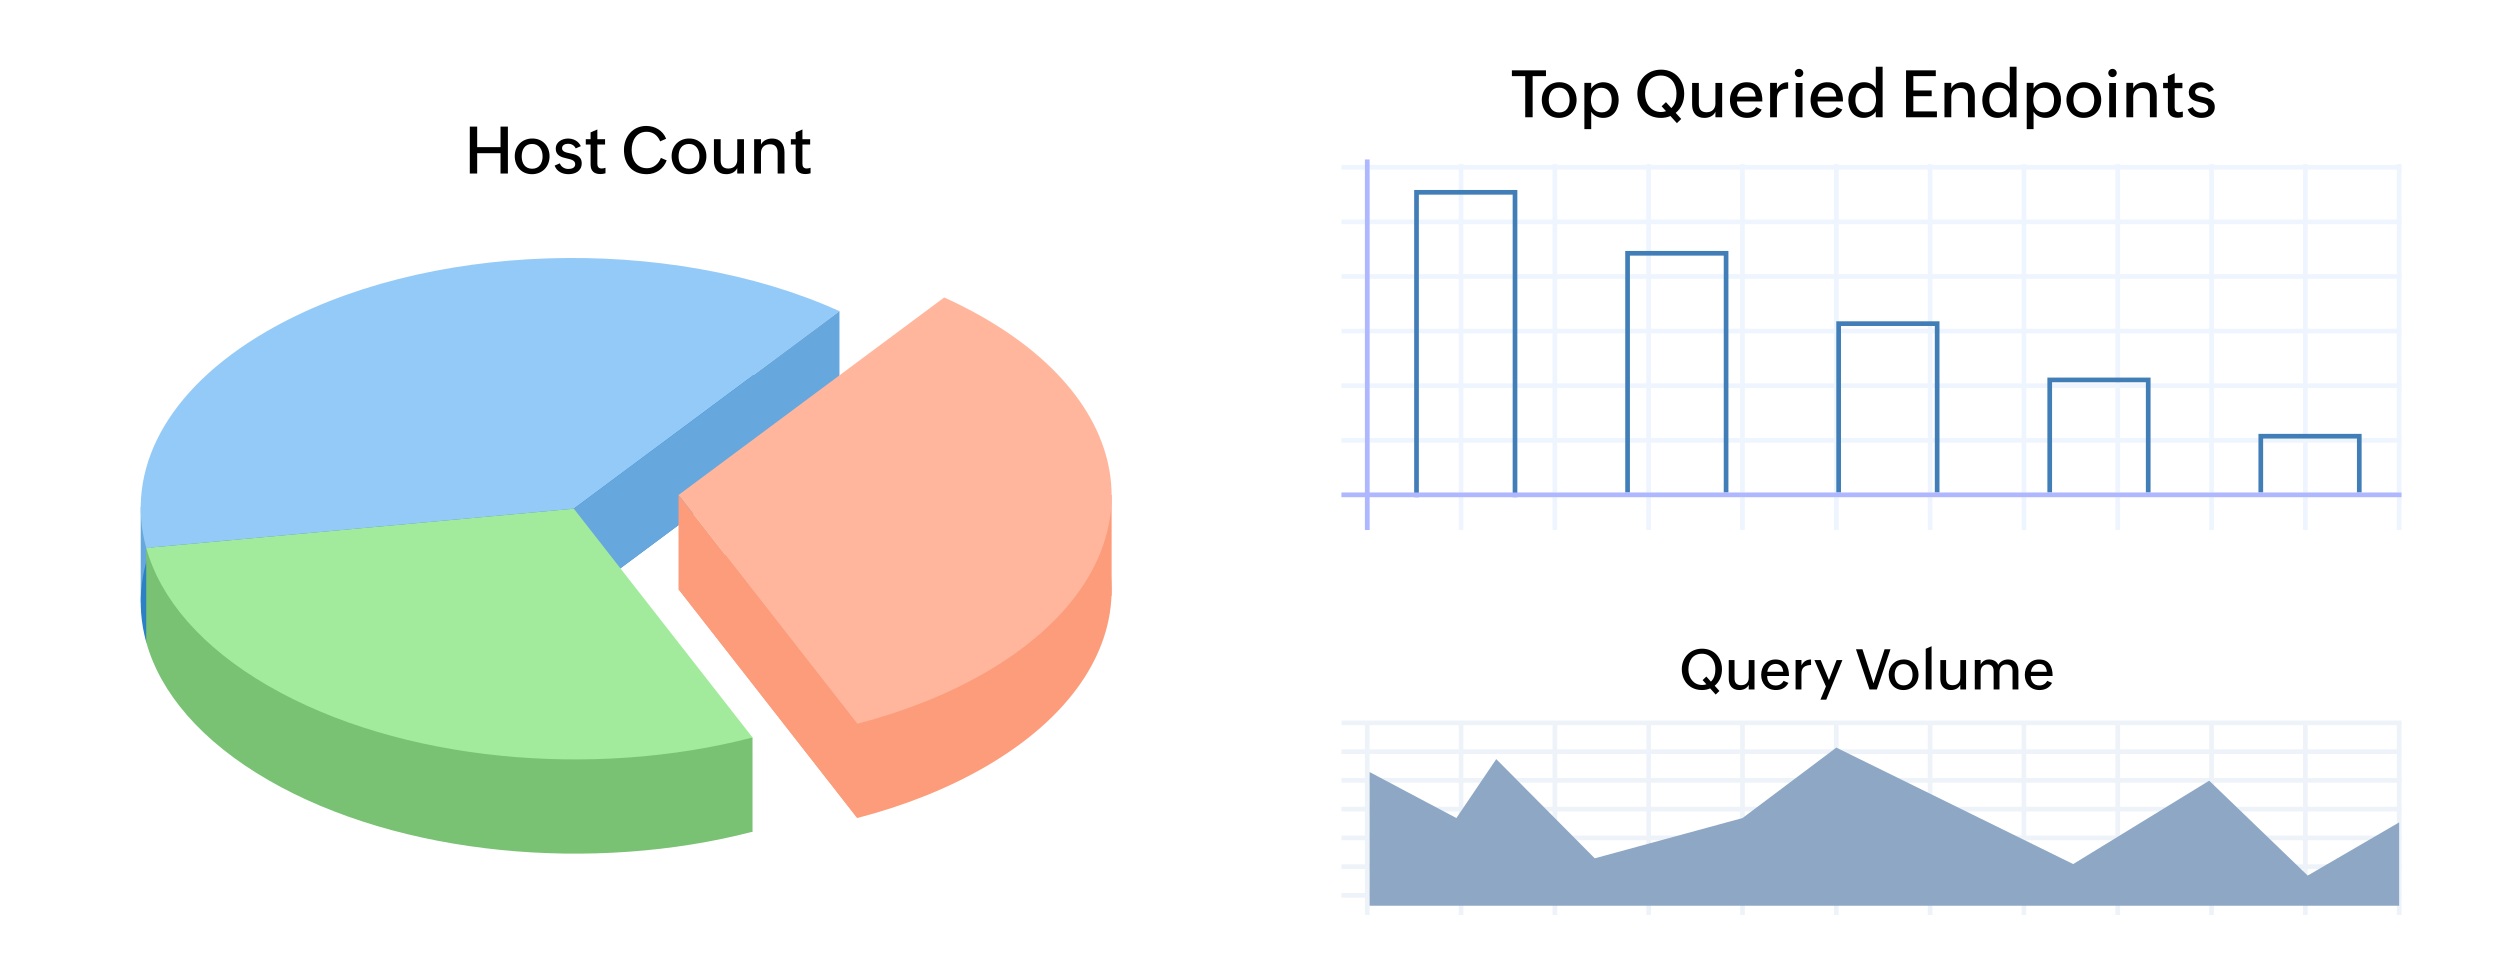
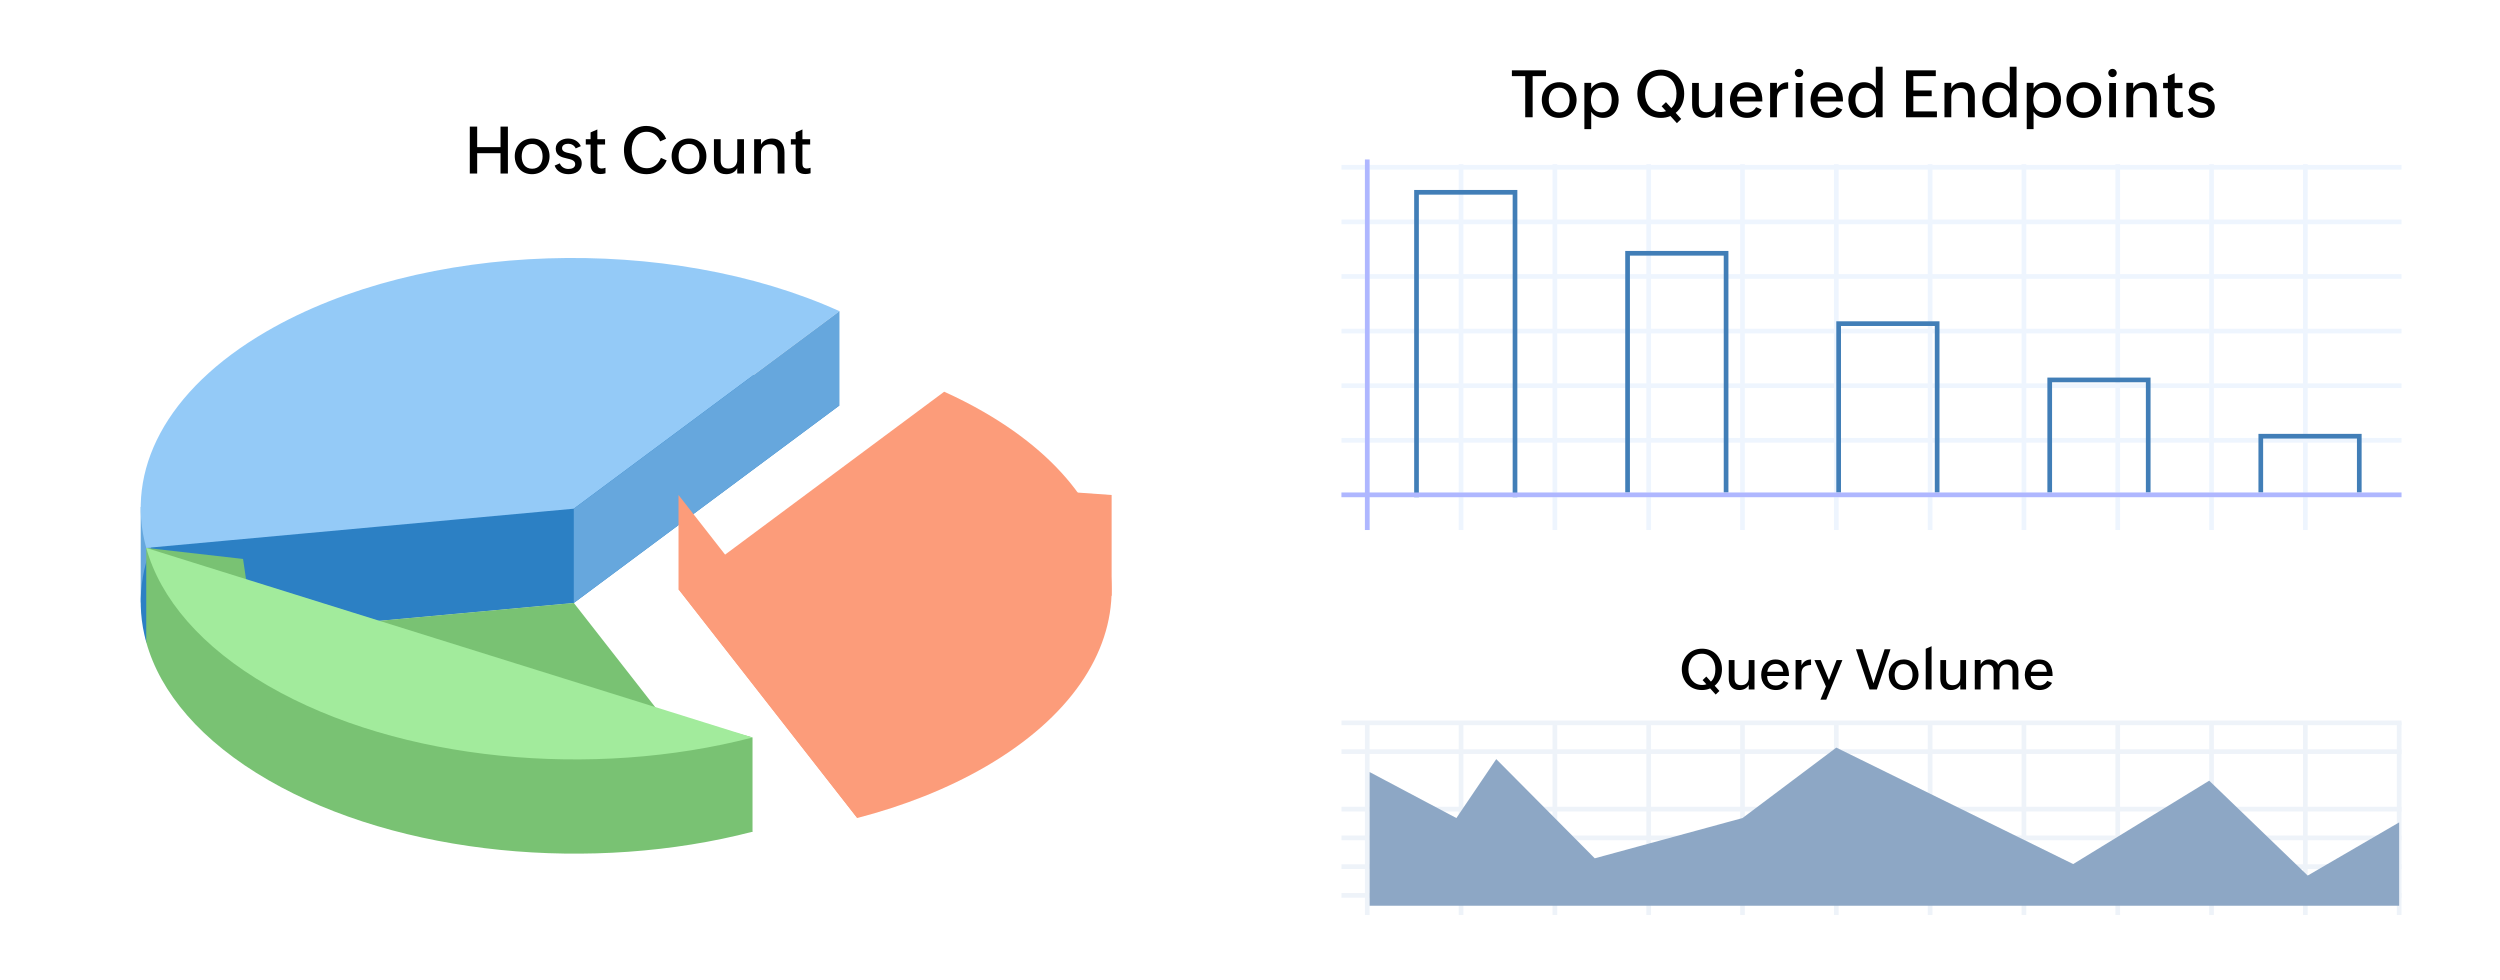
<svg xmlns="http://www.w3.org/2000/svg" width="533" height="209" viewBox="0 0 533 209" fill="none">
  <g filter="url(#filter0_d_238_3392)">
    <rect x="8" y="8" width="253" height="193" rx="8" fill="white" />
  </g>
  <g clip-path="url(#clip0_238_3392)">
    <path d="M30 108.058V128.273L31.18 136.91L122.333 128.546V108.455L30 108.058Z" fill="#66A7DD" />
    <path d="M178.975 86.433C142.648 69.99 90.093 71.426 56.828 90.748C35.181 103.32 26.646 120.597 31.179 136.911L122.334 128.546L178.976 86.432L178.975 86.433Z" fill="#2C80C4" />
    <path d="M178.975 66.34C142.648 49.898 90.093 51.335 56.826 70.655C35.181 83.229 26.646 100.504 31.179 116.819L122.334 108.455L178.976 66.34H178.975Z" fill="#94CAF7" />
    <path d="M178.975 66.34V86.433L122.333 128.546V108.455L178.975 66.34Z" fill="#66A7DD" />
    <path d="M209.741 87.828C207.046 86.273 204.225 84.836 201.302 83.513L144.66 125.627L182.766 174.403C192.709 171.815 202.017 168.16 210.167 163.427C246.11 142.551 245.919 108.704 209.741 87.829V87.828Z" fill="#FC9C7A" />
    <path d="M237 105.535V127.021H226.456L229.023 104.963L237 105.535Z" fill="#FC9C7A" />
-     <path d="M209.741 67.735C207.046 66.18 204.225 64.744 201.302 63.42L144.66 105.535L182.766 154.31C192.709 151.724 202.017 148.067 210.167 143.334C246.11 122.458 245.919 88.611 209.741 67.736V67.735Z" fill="#FFB69C" />
    <path d="M144.66 105.535V125.626L182.768 174.401V154.31L144.66 105.535Z" fill="#FC9C7A" />
    <path d="M31.18 136.911C34.174 147.686 42.863 158.042 57.254 166.346C85.23 182.49 126.531 186.145 160.441 177.322L122.335 128.546L31.18 136.911Z" fill="#79C273" />
    <path d="M31.18 116.819V136.91L57.133 155.273L51.818 119.167L31.18 116.819Z" fill="#79C273" />
    <path d="M160.439 157.23V177.322H136.507V150.716L160.439 157.23Z" fill="#79C273" />
-     <path d="M31.18 116.819C34.174 127.594 42.863 137.95 57.254 146.255C85.23 162.397 126.531 166.054 160.441 157.23L122.335 108.455L31.18 116.819Z" fill="#A2EB9C" />
+     <path d="M31.18 116.819C34.174 127.594 42.863 137.95 57.254 146.255C85.23 162.397 126.531 166.054 160.441 157.23L31.18 116.819Z" fill="#A2EB9C" />
  </g>
  <path d="M100.162 37V26.992H101.734V31.374H106.711V26.992H108.283V37H106.711V32.659H101.734V37H100.162ZM113.41 37.137C111.182 37.137 109.746 35.489 109.746 33.281C109.746 31.135 111.298 29.528 113.492 29.528C115.714 29.528 117.163 31.176 117.163 33.322C117.163 35.544 115.604 37.137 113.41 37.137ZM113.458 35.975C115.037 35.975 115.68 34.717 115.68 33.343C115.68 31.914 114.982 30.69 113.431 30.69C111.852 30.69 111.229 31.948 111.229 33.336C111.229 34.806 111.927 35.975 113.458 35.975ZM118.25 35.305L119.357 34.819C119.631 35.578 120.369 36.023 121.162 36.023C121.873 36.023 122.632 35.797 122.632 35.011C122.632 34.19 121.805 33.999 120.848 33.78C119.754 33.527 118.482 33.233 118.482 31.668C118.482 30.28 119.85 29.535 121.087 29.535C122.263 29.535 123.322 30.068 123.835 31.162L122.741 31.641C122.434 30.964 121.805 30.649 121.128 30.649C120.513 30.649 119.829 30.909 119.829 31.593C119.829 32.338 120.629 32.502 121.524 32.687C122.687 32.926 124.02 33.206 124.02 34.819C124.02 36.467 122.639 37.137 121.21 37.137C119.904 37.137 118.688 36.576 118.25 35.305ZM129.092 35.77V36.945C128.743 37.055 128.388 37.109 127.998 37.109C126.638 37.109 125.913 36.44 125.913 35.052V30.807H124.888V29.672H125.913V28.23L127.355 27.601V29.672H129.003V30.807H127.355V34.915C127.355 35.503 127.588 35.92 128.271 35.92C128.518 35.92 128.805 35.865 129.092 35.77ZM140.897 33.657L142.135 34.197C141.479 36.009 139.824 37.137 137.903 37.137C134.738 37.137 133.029 35.011 133.029 31.948C133.029 29.139 134.923 26.849 137.78 26.849C139.66 26.849 141.342 27.833 142.019 29.583L140.747 30.137C140.255 28.913 139.236 28.093 137.89 28.093C135.627 28.093 134.67 30.02 134.67 31.996C134.67 34.081 135.736 35.865 137.958 35.865C139.339 35.865 140.439 34.922 140.897 33.657ZM146.852 37.137C144.623 37.137 143.188 35.489 143.188 33.281C143.188 31.135 144.739 29.528 146.934 29.528C149.155 29.528 150.604 31.176 150.604 33.322C150.604 35.544 149.046 37.137 146.852 37.137ZM146.899 35.975C148.479 35.975 149.121 34.717 149.121 33.343C149.121 31.914 148.424 30.69 146.872 30.69C145.293 30.69 144.671 31.948 144.671 33.336C144.671 34.806 145.368 35.975 146.899 35.975ZM157.181 37V35.838C156.743 36.733 155.841 37.137 154.815 37.137C153.12 37.137 152.211 36.036 152.211 34.341V29.679H153.646V34.211C153.646 35.332 154.2 35.934 155.28 35.934C156.477 35.934 157.181 35.188 157.181 34.074V29.679H158.616V37H157.181ZM160.783 37V29.672H162.239V30.834C162.677 29.925 163.647 29.535 164.639 29.535C166.416 29.535 167.25 30.8 167.25 32.488V37H165.794V32.529C165.794 31.401 165.261 30.759 164.14 30.759C162.957 30.759 162.239 31.477 162.239 32.625V37H160.783ZM172.814 35.77V36.945C172.466 37.055 172.11 37.109 171.721 37.109C170.36 37.109 169.636 36.44 169.636 35.052V30.807H168.61V29.672H169.636V28.23L171.078 27.601V29.672H172.726V30.807H171.078V34.915C171.078 35.503 171.311 35.92 171.994 35.92C172.24 35.92 172.527 35.865 172.814 35.77Z" fill="black" />
  <g filter="url(#filter1_d_238_3392)">
    <rect x="272" y="129" width="253" height="72" rx="8" fill="white" />
  </g>
  <line x1="291.5" y1="154" x2="291.5" y2="195.075" stroke="#EEF3F9" />
  <line x1="311.5" y1="154" x2="311.5" y2="195.075" stroke="#EEF3F9" />
  <line x1="331.5" y1="154" x2="331.5" y2="195.075" stroke="#EEF3F9" />
  <line x1="351.5" y1="154" x2="351.5" y2="195.075" stroke="#EEF3F9" />
  <line x1="371.5" y1="154" x2="371.5" y2="195.075" stroke="#EEF3F9" />
  <line x1="391.5" y1="154" x2="391.5" y2="195.075" stroke="#EEF3F9" />
  <line x1="411.5" y1="154" x2="411.5" y2="195.075" stroke="#EEF3F9" />
  <line x1="431.5" y1="154" x2="431.5" y2="195.075" stroke="#EEF3F9" />
  <line x1="451.5" y1="154" x2="451.5" y2="195.075" stroke="#EEF3F9" />
  <line x1="471.5" y1="154" x2="471.5" y2="195.075" stroke="#EEF3F9" />
  <line x1="491.5" y1="154" x2="491.5" y2="195.075" stroke="#EEF3F9" />
  <line x1="511.5" y1="154" x2="511.5" y2="195.075" stroke="#EEF3F9" />
  <line x1="286" y1="190.896" x2="512" y2="190.896" stroke="#EEF3F9" />
  <line x1="286" y1="184.766" x2="512" y2="184.766" stroke="#EEF3F9" />
  <line x1="286" y1="178.635" x2="512" y2="178.635" stroke="#EEF3F9" />
  <line x1="286" y1="172.505" x2="512" y2="172.505" stroke="#EEF3F9" />
-   <line x1="286" y1="166.374" x2="512" y2="166.374" stroke="#EEF3F9" />
  <line x1="286" y1="160.244" x2="512" y2="160.244" stroke="#EEF3F9" />
  <line x1="286" y1="154.113" x2="512" y2="154.113" stroke="#EEF3F9" />
  <path d="M511.5 193.107H292V164.6L310.5 174.409L319 161.842L340 182.992L371.5 174.409L391.5 159.389L442 184.218L471 166.44L492 186.67L511.5 175.329V193.107Z" fill="#8DA7C5" />
  <path d="M365.787 148.078L364.604 146.771C364.047 147.012 363.473 147.117 362.863 147.117C360.273 147.117 358.562 145.219 358.562 142.67C358.562 140.191 360.355 138.299 362.893 138.299C365.43 138.299 367.123 140.197 367.123 142.705C367.123 144.064 366.625 145.342 365.57 146.197L366.578 147.311L365.787 148.078ZM362.998 144.996L363.789 144.24L364.768 145.318C365.518 144.615 365.717 143.625 365.717 142.635C365.717 140.9 364.721 139.377 362.857 139.377C360.848 139.377 359.969 140.906 359.969 142.752C359.969 144.486 361.035 146.039 362.893 146.039C363.191 146.039 363.502 145.998 363.801 145.887L362.998 144.996ZM372.83 147V146.004C372.455 146.771 371.682 147.117 370.803 147.117C369.35 147.117 368.57 146.174 368.57 144.721V140.725H369.801V144.609C369.801 145.57 370.275 146.086 371.201 146.086C372.227 146.086 372.83 145.447 372.83 144.492V140.725H374.061V147H372.83ZM380.26 145.154L381.291 145.594C380.74 146.66 379.756 147.117 378.631 147.117C376.65 147.117 375.484 145.711 375.484 143.883C375.484 142.037 376.668 140.602 378.52 140.602C380.717 140.602 381.414 142.16 381.414 144.117H376.756C376.756 145.271 377.371 146.15 378.572 146.15C379.34 146.15 379.926 145.787 380.26 145.154ZM376.791 143.227H380.178C380.113 142.213 379.586 141.551 378.566 141.551C377.5 141.551 376.932 142.283 376.791 143.227ZM382.82 147V140.719H384.068V141.873C384.514 141.012 385.158 140.607 386.119 140.607V141.773C384.836 141.82 384.068 142.266 384.068 143.648V147H382.82ZM388.117 149.174L389.283 146.35L386.834 140.725H388.176L389.928 144.984L391.562 140.725H392.799L389.354 149.174H388.117ZM398.576 147L395.693 138.422H397.076L399.426 145.67L401.793 138.422H403.053L400.146 147H398.576ZM405.812 147.117C403.902 147.117 402.672 145.705 402.672 143.812C402.672 141.973 404.002 140.596 405.883 140.596C407.787 140.596 409.029 142.008 409.029 143.848C409.029 145.752 407.693 147.117 405.812 147.117ZM405.854 146.121C407.207 146.121 407.758 145.043 407.758 143.865C407.758 142.641 407.16 141.592 405.83 141.592C404.477 141.592 403.943 142.67 403.943 143.859C403.943 145.119 404.541 146.121 405.854 146.121ZM410.564 147V138.322L411.812 137.771V147H410.564ZM417.936 147V146.004C417.561 146.771 416.787 147.117 415.908 147.117C414.455 147.117 413.676 146.174 413.676 144.721V140.725H414.906V144.609C414.906 145.57 415.381 146.086 416.307 146.086C417.332 146.086 417.936 145.447 417.936 144.492V140.725H419.166V147H417.936ZM421.023 147V140.719H422.271V141.68C422.629 140.947 423.291 140.596 424.082 140.596C424.885 140.596 425.717 140.959 426.027 141.75C426.449 141 427.258 140.596 428.148 140.596C429.59 140.596 430.322 141.656 430.322 143.057V147H429.074V143.08C429.074 142.178 428.646 141.656 427.715 141.656C426.801 141.656 426.291 142.336 426.291 143.203V147H425.043V143.08C425.043 142.189 424.604 141.656 423.742 141.656C422.775 141.656 422.271 142.336 422.271 143.203V147H421.023ZM436.463 145.154L437.494 145.594C436.943 146.66 435.959 147.117 434.834 147.117C432.854 147.117 431.688 145.711 431.688 143.883C431.688 142.037 432.871 140.602 434.723 140.602C436.92 140.602 437.617 142.16 437.617 144.117H432.959C432.959 145.271 433.574 146.15 434.775 146.15C435.543 146.15 436.129 145.787 436.463 145.154ZM432.994 143.227H436.381C436.316 142.213 435.789 141.551 434.77 141.551C433.703 141.551 433.135 142.283 432.994 143.227Z" fill="black" />
  <g filter="url(#filter2_d_238_3392)">
    <rect x="272" y="8" width="253" height="114" rx="8" fill="white" />
  </g>
  <path d="M325.179 25V16.236H322.335V14.992H329.602V16.236H326.758V25H325.179ZM332.377 25.137C330.148 25.137 328.713 23.489 328.713 21.281C328.713 19.135 330.265 17.528 332.459 17.528C334.681 17.528 336.13 19.176 336.13 21.322C336.13 23.544 334.571 25.137 332.377 25.137ZM332.425 23.975C334.004 23.975 334.646 22.717 334.646 21.343C334.646 19.914 333.949 18.69 332.397 18.69C330.818 18.69 330.196 19.948 330.196 21.336C330.196 22.806 330.894 23.975 332.425 23.975ZM337.791 27.536V17.672H339.247V18.889C339.739 18.041 340.84 17.535 341.79 17.535C344.032 17.535 345.099 19.312 345.099 21.309C345.099 23.373 343.957 25.137 341.79 25.137C340.826 25.137 339.739 24.699 339.247 23.824V27.536H337.791ZM341.476 23.961C343.096 23.961 343.615 22.724 343.615 21.288C343.615 19.955 342.938 18.711 341.394 18.711C339.855 18.711 339.186 19.955 339.186 21.35C339.186 22.84 339.938 23.961 341.476 23.961ZM357.513 26.258L356.132 24.733C355.482 25.014 354.812 25.137 354.102 25.137C351.08 25.137 349.084 22.922 349.084 19.948C349.084 17.057 351.176 14.849 354.136 14.849C357.096 14.849 359.071 17.064 359.071 19.989C359.071 21.575 358.49 23.065 357.26 24.064L358.436 25.362L357.513 26.258ZM354.259 22.662L355.182 21.78L356.323 23.038C357.198 22.218 357.431 21.062 357.431 19.907C357.431 17.884 356.269 16.106 354.095 16.106C351.75 16.106 350.725 17.891 350.725 20.044C350.725 22.067 351.969 23.879 354.136 23.879C354.484 23.879 354.847 23.831 355.195 23.701L354.259 22.662ZM365.729 25V23.838C365.292 24.733 364.39 25.137 363.364 25.137C361.669 25.137 360.76 24.036 360.76 22.341V17.679H362.195V22.211C362.195 23.332 362.749 23.934 363.829 23.934C365.025 23.934 365.729 23.189 365.729 22.074V17.679H367.165V25H365.729ZM374.397 22.847L375.601 23.359C374.958 24.604 373.81 25.137 372.497 25.137C370.187 25.137 368.826 23.496 368.826 21.363C368.826 19.21 370.207 17.535 372.367 17.535C374.931 17.535 375.744 19.354 375.744 21.637H370.31C370.31 22.983 371.027 24.009 372.429 24.009C373.324 24.009 374.008 23.585 374.397 22.847ZM370.351 20.598H374.302C374.227 19.415 373.611 18.643 372.422 18.643C371.178 18.643 370.515 19.497 370.351 20.598ZM377.385 25V17.672H378.841V19.019C379.36 18.014 380.112 17.542 381.233 17.542V18.902C379.736 18.957 378.841 19.477 378.841 21.09V25H377.385ZM382.655 15.566C382.655 15.074 383.065 14.685 383.558 14.685C384.043 14.685 384.46 15.06 384.46 15.566C384.46 16.059 384.05 16.448 383.558 16.448C383.065 16.448 382.655 16.059 382.655 15.566ZM382.854 25V17.692H384.296V25H382.854ZM391.583 22.847L392.786 23.359C392.144 24.604 390.995 25.137 389.683 25.137C387.372 25.137 386.012 23.496 386.012 21.363C386.012 19.21 387.393 17.535 389.553 17.535C392.116 17.535 392.93 19.354 392.93 21.637H387.495C387.495 22.983 388.213 24.009 389.614 24.009C390.51 24.009 391.193 23.585 391.583 22.847ZM387.536 20.598H391.487C391.412 19.415 390.797 18.643 389.607 18.643C388.363 18.643 387.7 19.497 387.536 20.598ZM399.916 25V23.756C399.444 24.617 398.31 25.137 397.353 25.137C395.131 25.137 394.064 23.421 394.064 21.363C394.064 19.34 395.274 17.528 397.414 17.528C398.433 17.528 399.403 17.939 399.916 18.834V14.227H401.372V25H399.916ZM397.66 23.961C399.273 23.961 399.971 22.758 399.971 21.274C399.971 19.839 399.314 18.704 397.763 18.704C396.115 18.704 395.562 19.982 395.562 21.418C395.562 22.737 396.204 23.961 397.66 23.961ZM406.369 25V14.992H412.713V16.236H407.921V19.285H411.831V20.509H407.921V23.756H412.952V25H406.369ZM414.559 25V17.672H416.015V18.834C416.452 17.925 417.423 17.535 418.414 17.535C420.191 17.535 421.025 18.8 421.025 20.488V25H419.569V20.529C419.569 19.401 419.036 18.759 417.915 18.759C416.732 18.759 416.015 19.477 416.015 20.625V25H414.559ZM428.477 25V23.756C428.005 24.617 426.87 25.137 425.913 25.137C423.691 25.137 422.625 23.421 422.625 21.363C422.625 19.34 423.835 17.528 425.975 17.528C426.993 17.528 427.964 17.939 428.477 18.834V14.227H429.933V25H428.477ZM426.221 23.961C427.834 23.961 428.531 22.758 428.531 21.274C428.531 19.839 427.875 18.704 426.323 18.704C424.676 18.704 424.122 19.982 424.122 21.418C424.122 22.737 424.765 23.961 426.221 23.961ZM432.1 27.536V17.672H433.556V18.889C434.048 18.041 435.148 17.535 436.099 17.535C438.341 17.535 439.407 19.312 439.407 21.309C439.407 23.373 438.266 25.137 436.099 25.137C435.135 25.137 434.048 24.699 433.556 23.824V27.536H432.1ZM435.784 23.961C437.404 23.961 437.924 22.724 437.924 21.288C437.924 19.955 437.247 18.711 435.702 18.711C434.164 18.711 433.494 19.955 433.494 21.35C433.494 22.84 434.246 23.961 435.784 23.961ZM444.227 25.137C441.998 25.137 440.562 23.489 440.562 21.281C440.562 19.135 442.114 17.528 444.309 17.528C446.53 17.528 447.979 19.176 447.979 21.322C447.979 23.544 446.421 25.137 444.227 25.137ZM444.274 23.975C445.854 23.975 446.496 22.717 446.496 21.343C446.496 19.914 445.799 18.69 444.247 18.69C442.668 18.69 442.046 19.948 442.046 21.336C442.046 22.806 442.743 23.975 444.274 23.975ZM449.483 15.566C449.483 15.074 449.894 14.685 450.386 14.685C450.871 14.685 451.288 15.06 451.288 15.566C451.288 16.059 450.878 16.448 450.386 16.448C449.894 16.448 449.483 16.059 449.483 15.566ZM449.682 25V17.692H451.124V25H449.682ZM453.346 25V17.672H454.802V18.834C455.239 17.925 456.21 17.535 457.201 17.535C458.979 17.535 459.812 18.8 459.812 20.488V25H458.356V20.529C458.356 19.401 457.823 18.759 456.702 18.759C455.52 18.759 454.802 19.477 454.802 20.625V25H453.346ZM465.377 23.77V24.945C465.028 25.055 464.673 25.109 464.283 25.109C462.923 25.109 462.198 24.439 462.198 23.052V18.807H461.173V17.672H462.198V16.23L463.641 15.601V17.672H465.288V18.807H463.641V22.915C463.641 23.503 463.873 23.92 464.557 23.92C464.803 23.92 465.09 23.865 465.377 23.77ZM466.416 23.305L467.523 22.819C467.797 23.578 468.535 24.023 469.328 24.023C470.039 24.023 470.798 23.797 470.798 23.011C470.798 22.19 469.971 21.999 469.014 21.78C467.92 21.527 466.648 21.233 466.648 19.668C466.648 18.28 468.016 17.535 469.253 17.535C470.429 17.535 471.488 18.068 472.001 19.162L470.907 19.641C470.6 18.964 469.971 18.649 469.294 18.649C468.679 18.649 467.995 18.909 467.995 19.593C467.995 20.338 468.795 20.502 469.69 20.686C470.853 20.926 472.186 21.206 472.186 22.819C472.186 24.467 470.805 25.137 469.376 25.137C468.07 25.137 466.854 24.576 466.416 23.305Z" fill="black" />
  <line x1="291.5" y1="35" x2="291.5" y2="113" stroke="#EEF5FE" />
  <line x1="311.5" y1="35" x2="311.5" y2="113" stroke="#EEF5FE" />
  <line x1="331.5" y1="35" x2="331.5" y2="113" stroke="#EEF5FE" />
  <line x1="351.5" y1="35" x2="351.5" y2="113" stroke="#EEF5FE" />
  <line x1="371.5" y1="35" x2="371.5" y2="113" stroke="#EEF5FE" />
  <line x1="391.5" y1="35" x2="391.5" y2="113" stroke="#EEF5FE" />
  <line x1="411.5" y1="35" x2="411.5" y2="113" stroke="#EEF5FE" />
  <line x1="431.5" y1="35" x2="431.5" y2="113" stroke="#EEF5FE" />
  <line x1="451.5" y1="35" x2="451.5" y2="113" stroke="#EEF5FE" />
  <line x1="471.5" y1="35" x2="471.5" y2="113" stroke="#EEF5FE" />
  <line x1="491.5" y1="35" x2="491.5" y2="113" stroke="#EEF5FE" />
-   <line x1="511.5" y1="35" x2="511.5" y2="113" stroke="#EEF5FE" />
  <line x1="286" y1="105.515" x2="512" y2="105.515" stroke="#EEF5FE" />
  <line x1="286" y1="93.873" x2="512" y2="93.873" stroke="#EEF5FE" />
  <line x1="286" y1="82.231" x2="512" y2="82.231" stroke="#EEF5FE" />
  <line x1="286" y1="70.589" x2="512" y2="70.589" stroke="#EEF5FE" />
  <line x1="286" y1="58.948" x2="512" y2="58.948" stroke="#EEF5FE" />
  <line x1="286" y1="47.306" x2="512" y2="47.306" stroke="#EEF5FE" />
  <line x1="286" y1="35.664" x2="512" y2="35.664" stroke="#EEF5FE" />
  <path d="M302 106V41H323V106" stroke="#417EB7" />
  <path d="M347 105V54H368V105" stroke="#417EB7" />
  <path d="M392 105V69H413V105" stroke="#417EB7" />
  <path d="M437 105V81H458V105" stroke="#417EB7" />
  <path d="M482 105V93H503V105" stroke="#417EB7" />
  <line x1="286" y1="105.5" x2="512" y2="105.5" stroke="#AFB7FF" />
  <line x1="291.5" y1="34" x2="291.5" y2="113" stroke="#AFB7FF" />
  <defs>
    <filter id="filter0_d_238_3392" x="0" y="0" width="269" height="209" filterUnits="userSpaceOnUse" color-interpolation-filters="sRGB">
      <feFlood flood-opacity="0" result="BackgroundImageFix" />
      <feColorMatrix in="SourceAlpha" type="matrix" values="0 0 0 0 0 0 0 0 0 0 0 0 0 0 0 0 0 0 127 0" result="hardAlpha" />
      <feOffset />
      <feGaussianBlur stdDeviation="4" />
      <feComposite in2="hardAlpha" operator="out" />
      <feColorMatrix type="matrix" values="0 0 0 0 0.819 0 0 0 0 0.819 0 0 0 0 0.819 0 0 0 0.25 0" />
      <feBlend mode="normal" in2="BackgroundImageFix" result="effect1_dropShadow_238_3392" />
      <feBlend mode="normal" in="SourceGraphic" in2="effect1_dropShadow_238_3392" result="shape" />
    </filter>
    <filter id="filter1_d_238_3392" x="264" y="121" width="269" height="88" filterUnits="userSpaceOnUse" color-interpolation-filters="sRGB">
      <feFlood flood-opacity="0" result="BackgroundImageFix" />
      <feColorMatrix in="SourceAlpha" type="matrix" values="0 0 0 0 0 0 0 0 0 0 0 0 0 0 0 0 0 0 127 0" result="hardAlpha" />
      <feOffset />
      <feGaussianBlur stdDeviation="4" />
      <feComposite in2="hardAlpha" operator="out" />
      <feColorMatrix type="matrix" values="0 0 0 0 0.819 0 0 0 0 0.819 0 0 0 0 0.819 0 0 0 0.25 0" />
      <feBlend mode="normal" in2="BackgroundImageFix" result="effect1_dropShadow_238_3392" />
      <feBlend mode="normal" in="SourceGraphic" in2="effect1_dropShadow_238_3392" result="shape" />
    </filter>
    <filter id="filter2_d_238_3392" x="264" y="0" width="269" height="130" filterUnits="userSpaceOnUse" color-interpolation-filters="sRGB">
      <feFlood flood-opacity="0" result="BackgroundImageFix" />
      <feColorMatrix in="SourceAlpha" type="matrix" values="0 0 0 0 0 0 0 0 0 0 0 0 0 0 0 0 0 0 127 0" result="hardAlpha" />
      <feOffset />
      <feGaussianBlur stdDeviation="4" />
      <feComposite in2="hardAlpha" operator="out" />
      <feColorMatrix type="matrix" values="0 0 0 0 0.819 0 0 0 0 0.819 0 0 0 0 0.819 0 0 0 0.25 0" />
      <feBlend mode="normal" in2="BackgroundImageFix" result="effect1_dropShadow_238_3392" />
      <feBlend mode="normal" in="SourceGraphic" in2="effect1_dropShadow_238_3392" result="shape" />
    </filter>
    <clipPath id="clip0_238_3392">
      <rect width="207" height="127" fill="white" transform="translate(30 55)" />
    </clipPath>
  </defs>
</svg>